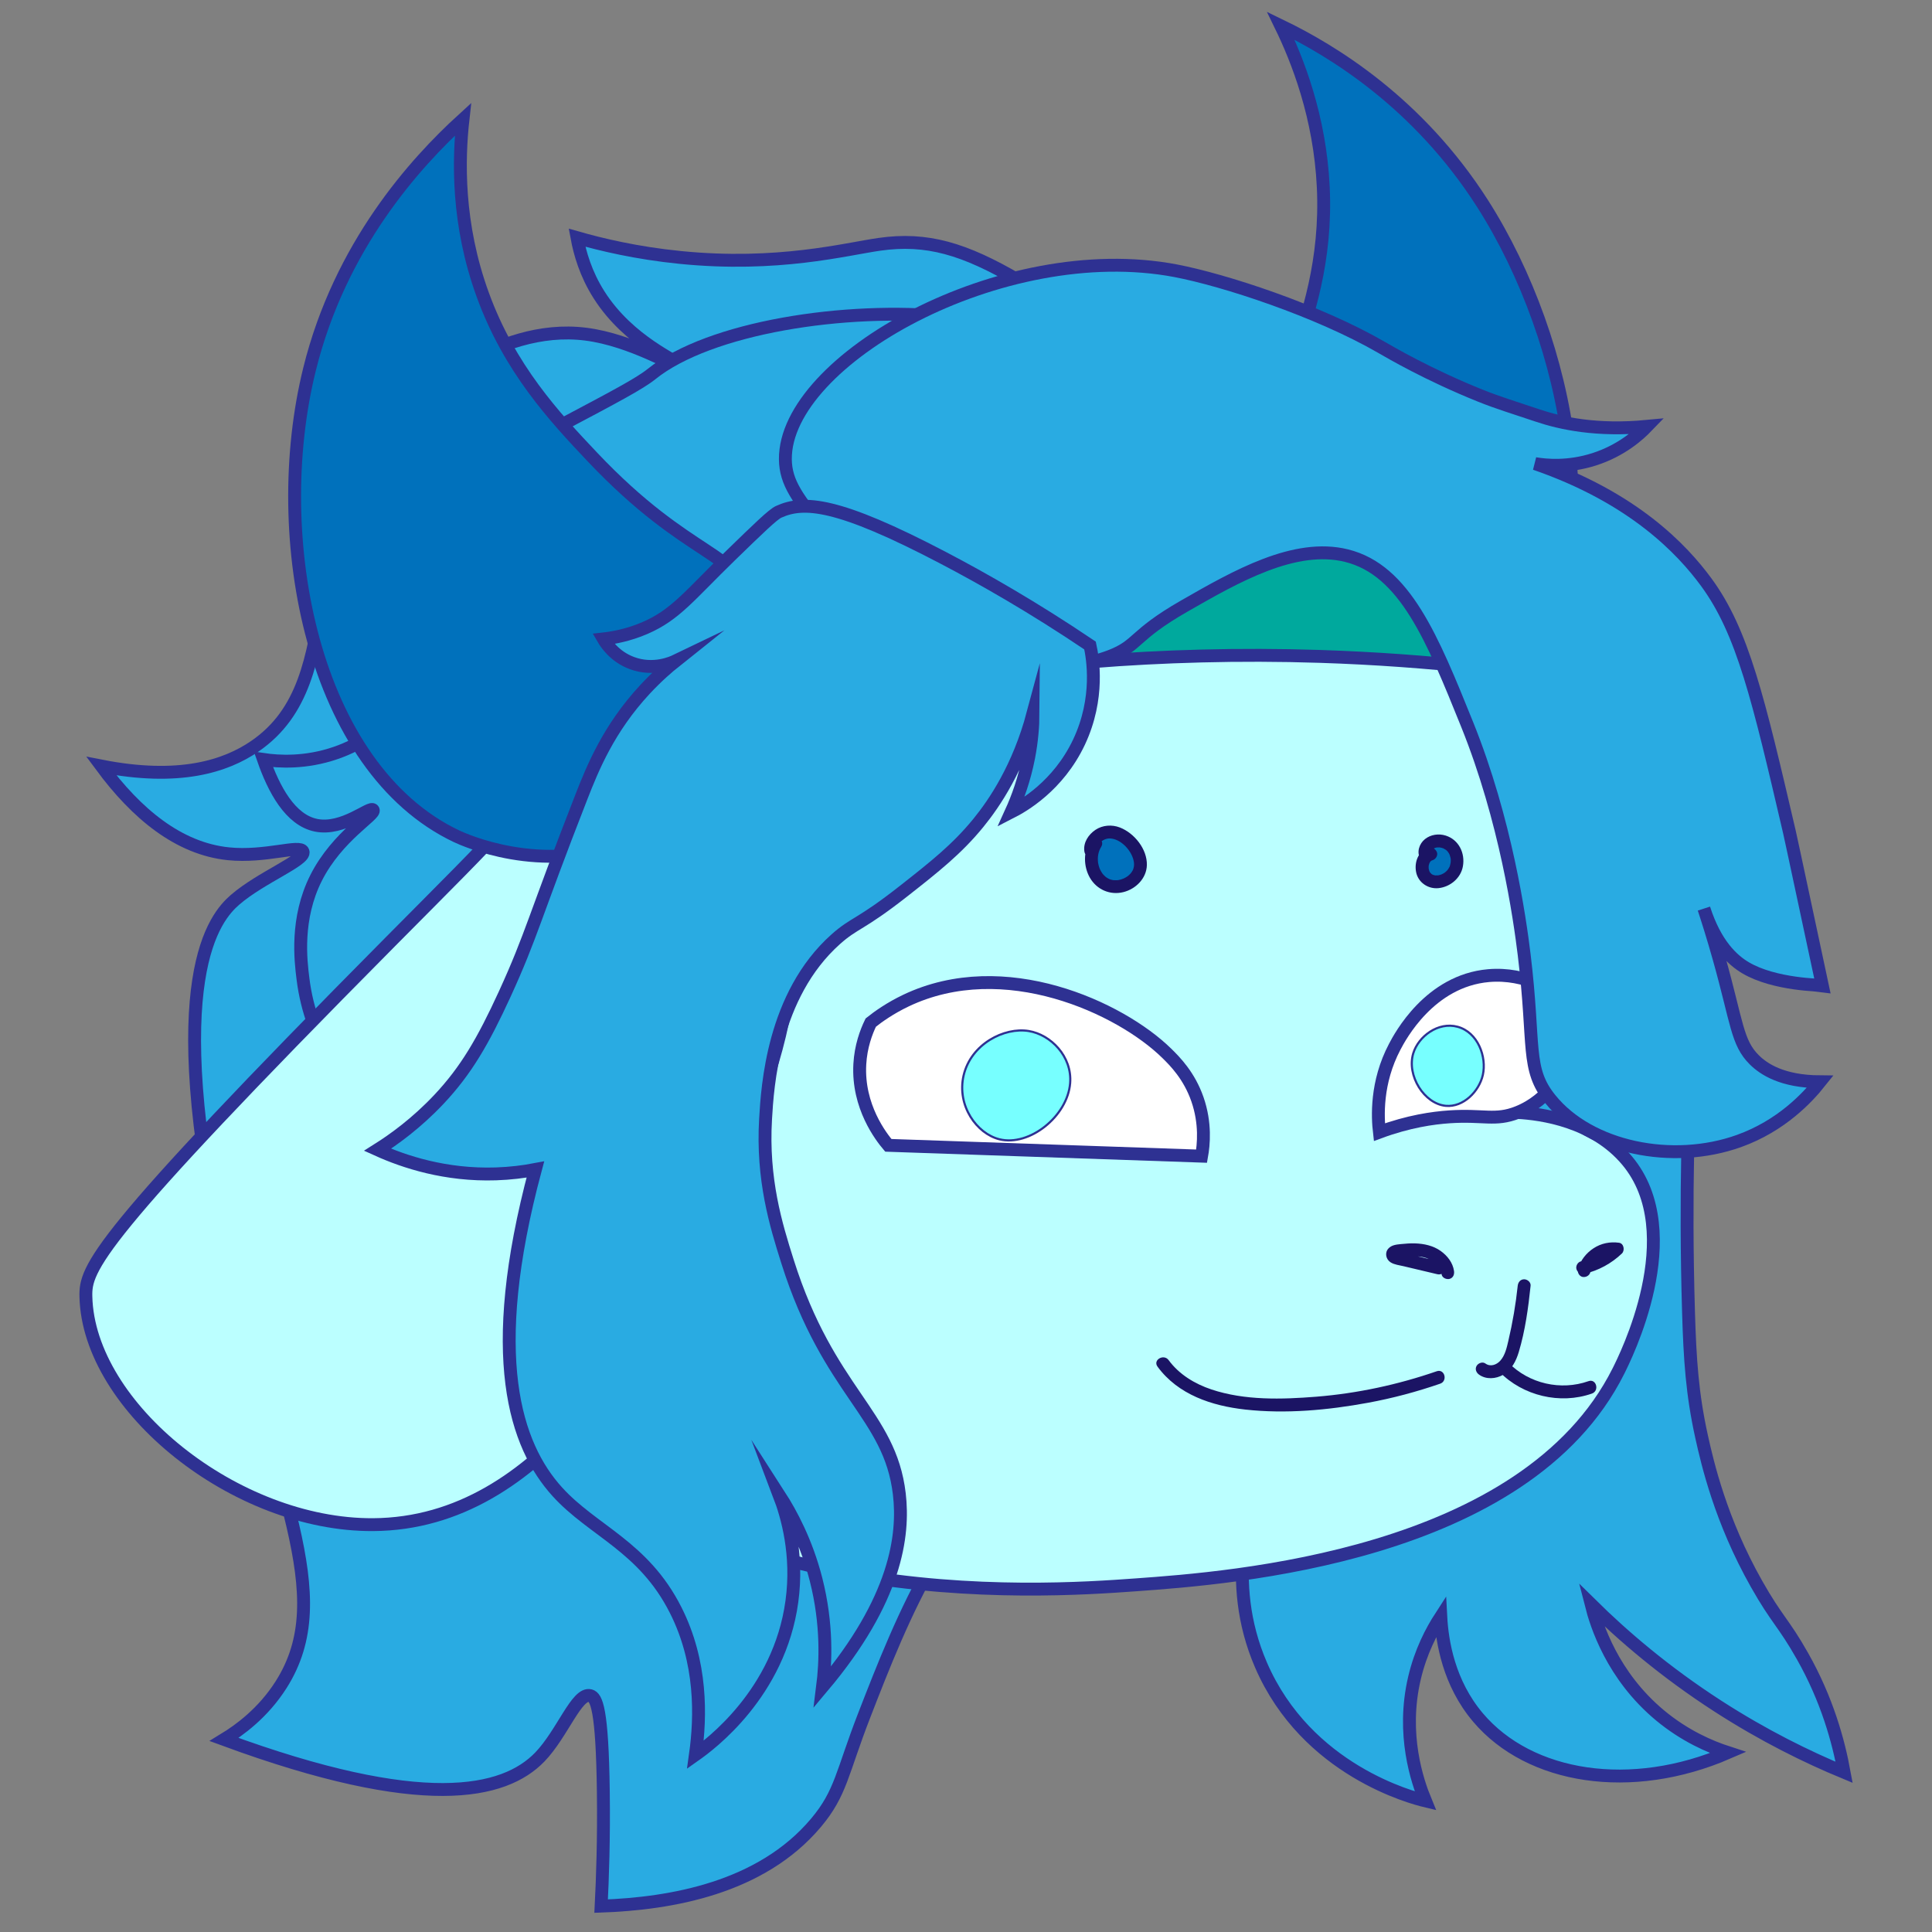
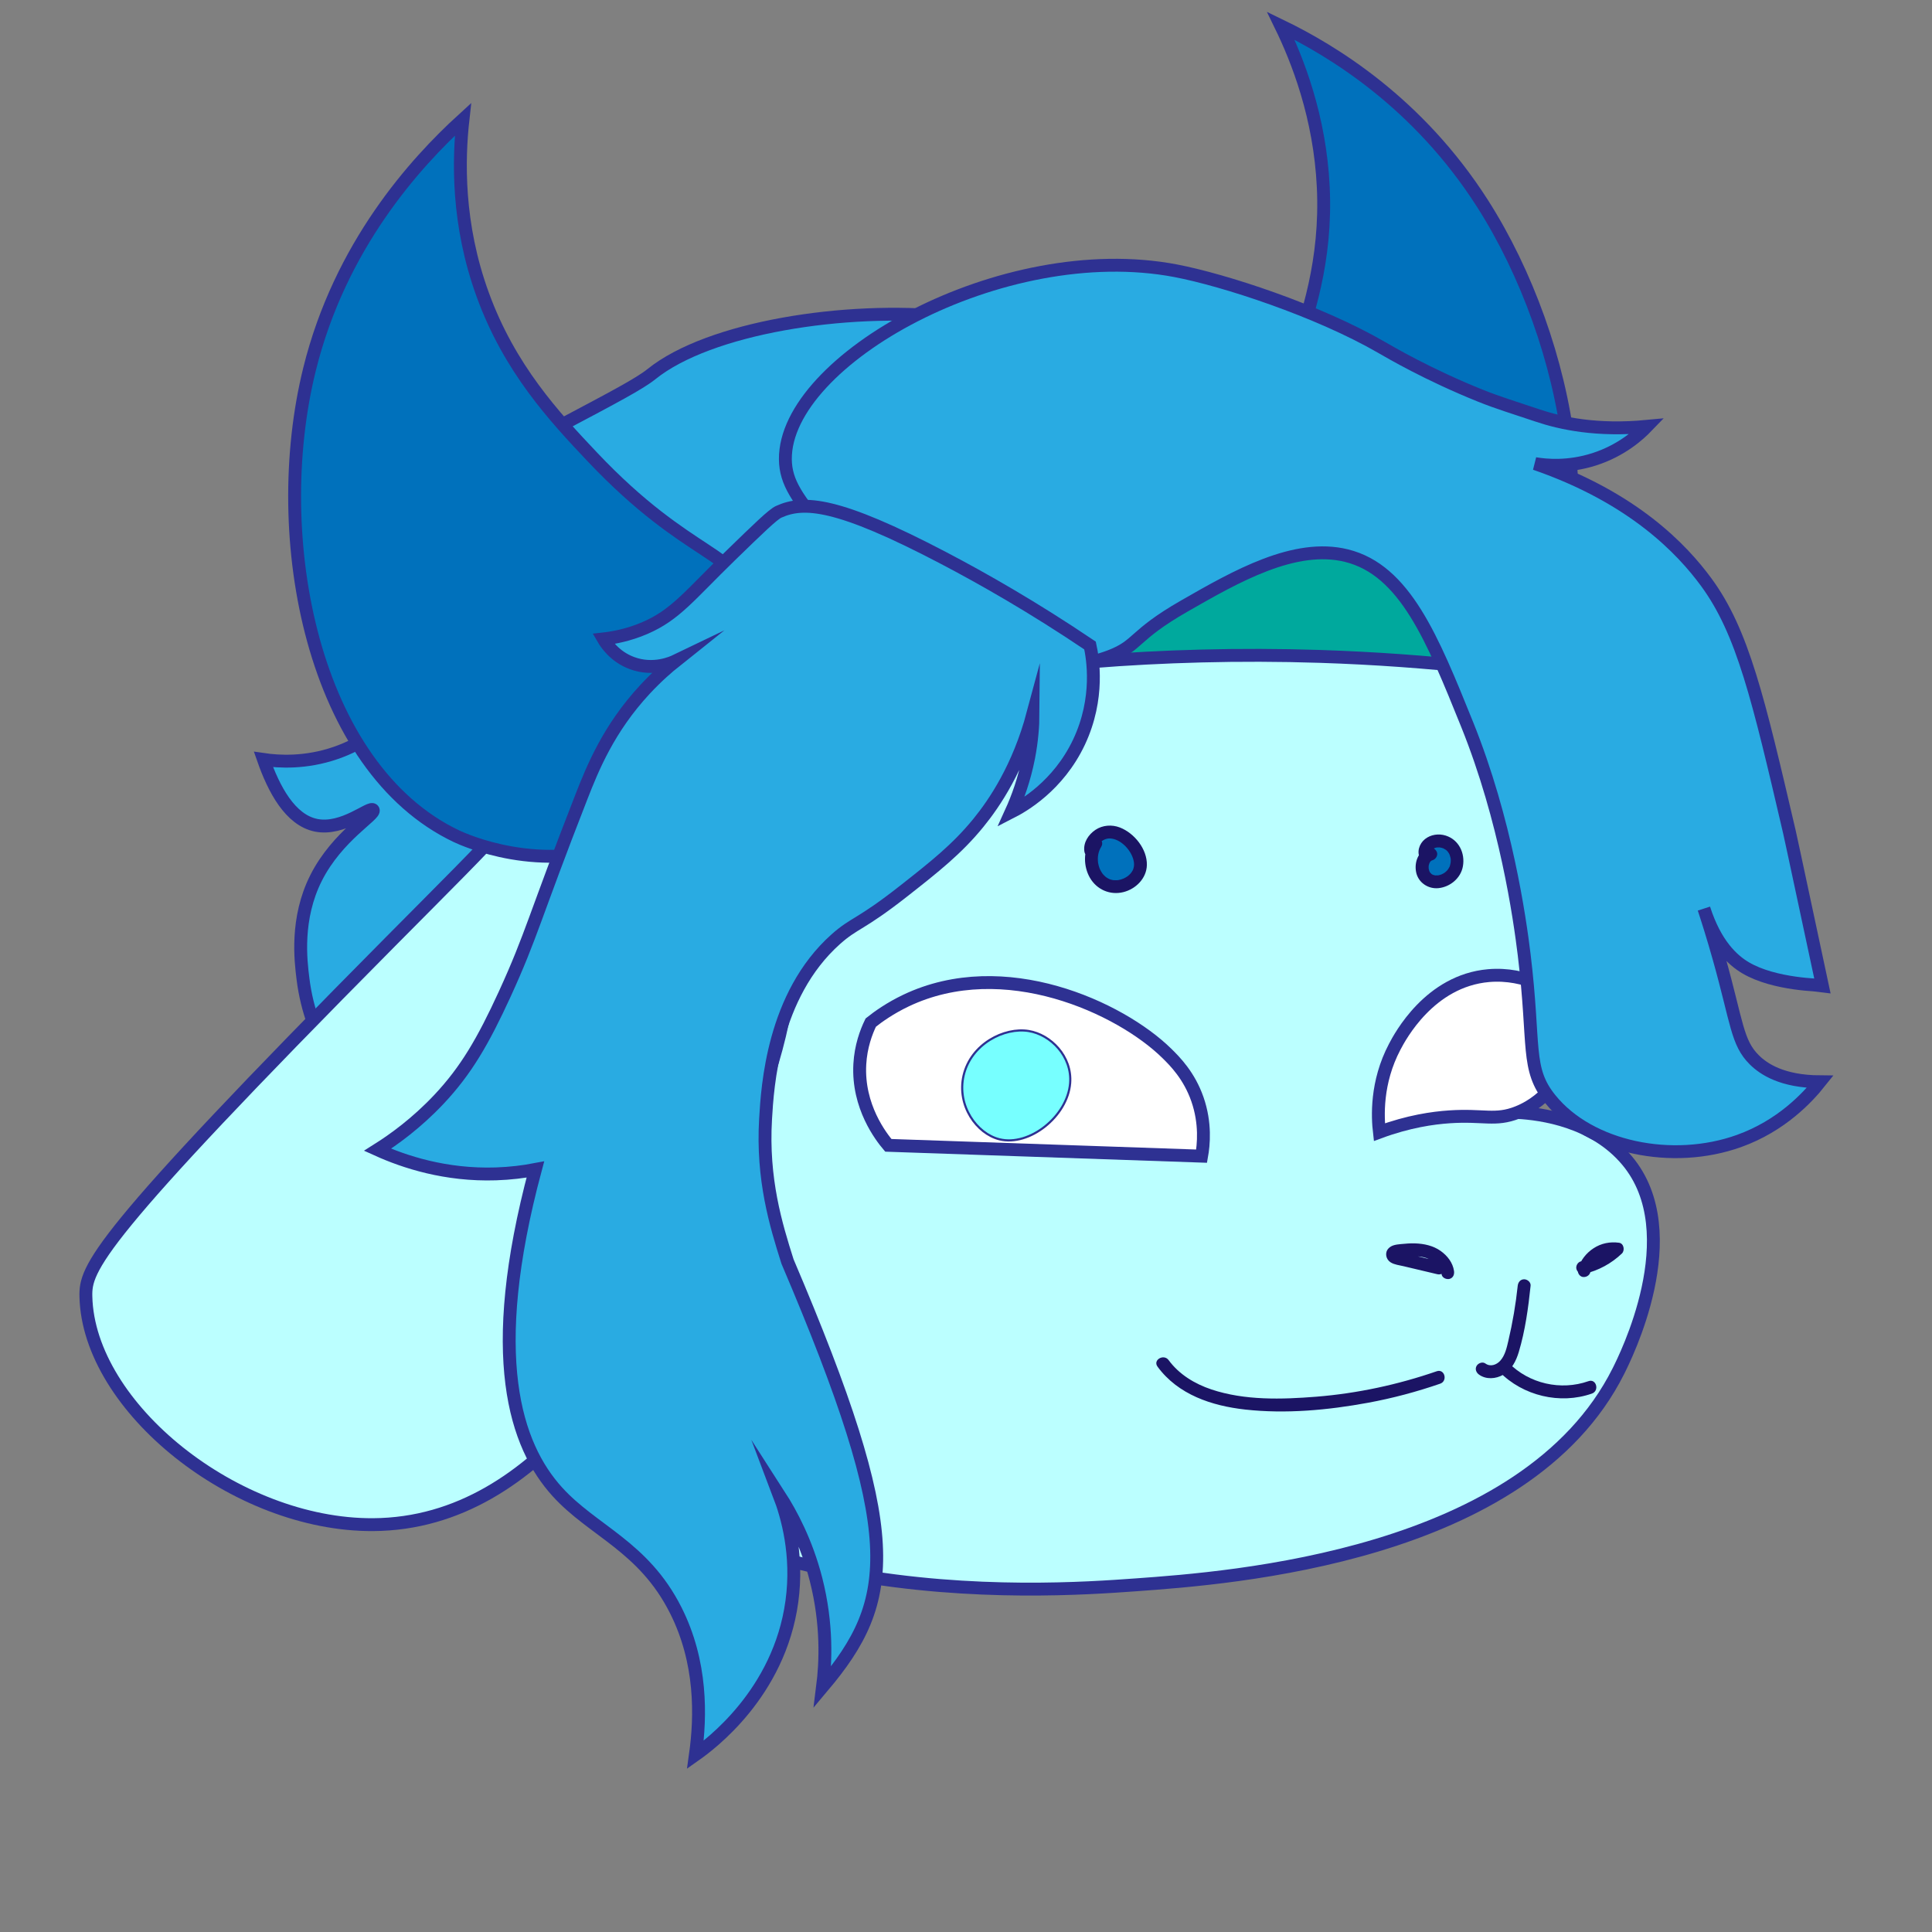
<svg xmlns="http://www.w3.org/2000/svg" version="1.1" width="450" height="450">
  <rect width="100%" height="100%" fill="#808080" stroke="none" />
  <svg width="450" height="450" viewBox="0 0 450 450" fill="none">
-     <path d="M293.207 102.86C239.827 67.21 226.857 53.78 204.867 56.9C196.957 58.02 181.157 62.25 158.397 59.96C148.197 58.94 139.917 56.94 134.397 55.36C135.057 58.94 136.417 63.77 139.507 68.64C146.607 79.85 158.307 84.16 157.887 84.98C157.477 85.79 147.287 79.2 136.437 77.83C115.177 75.14 96.617 93.15 94.057 95.7C66.837 122.82 82.557 157.92 59.337 173.83C52.597 178.45 41.767 182 23.597 178.43C31.767 189.49 41.577 197.67 53.217 198.86C61.817 199.74 69.937 196.65 70.577 198.35C71.307 200.29 60.757 204.36 54.747 209.58C50.187 213.55 37.547 227.49 52.197 294.35C63.757 347.12 78.837 371.33 65.477 392.39C61.267 399.03 55.707 403.02 52.197 405.16C98.447 422.19 117.437 417.83 125.727 409.25C131.007 403.78 134.347 394.13 137.467 394.95C138.897 395.32 140.287 397.88 140.527 417.42C140.667 428.39 140.347 437.51 140.017 443.97C156.327 443.4 177.267 439.77 190.057 424.57C195.907 417.61 196.077 412.96 201.287 399.55C209.897 377.38 222.077 346.05 244.177 337.25C249.267 335.22 265.797 330.06 293.197 345.93C291.737 349.65 285.077 367.83 293.707 387.8C304.357 412.44 329.197 418.79 332.007 419.46C330.157 414.98 326.367 404.02 329.457 390.86C330.907 384.67 333.447 379.86 335.587 376.56C335.897 382.4 337.437 391.99 344.267 400.05C356.297 414.24 379.907 418 402.477 408.22C398.357 406.88 392.467 404.38 386.647 399.54C375.527 390.29 371.817 378.48 370.607 373.71C378.007 381.01 387.767 389.41 400.127 397.39C410.787 404.27 420.887 409.23 429.537 412.81C428.207 405.53 425.567 395.88 419.837 385.75C415.337 377.8 413.877 377.33 409.117 368.9C400.747 354.08 397.697 340.76 396.347 334.69C394.127 324.65 393.617 316.6 393.287 305.58C392.437 277.28 393.427 255.35 393.797 249.92C395.167 229.65 397.427 195.99 386.137 170.26C377.117 149.7 367.437 152.44 293.207 102.86Z" fill="#29ABE2" stroke="#2E3192" stroke-width="3" stroke-miterlimit="10" />
    <path d="M324.867 166.41C342.147 167.62 353.487 155.06 354.537 153.86C375.247 130.14 365.857 79.57 345.297 47.39C330.287 23.9 310.367 11.82 298.327 6C302.207 13.97 307.447 27.2 308.217 43.61C309.017 60.71 304.617 73.67 300.817 84.53C290.997 112.57 281.407 113.68 282.647 126.87C284.357 144.93 304.447 164.98 324.867 166.41Z" fill="#0071BC" stroke="#2E3192" stroke-width="3" stroke-miterlimit="10" />
    <path d="M98.147 176.39C80.437 216.8 88.007 253.85 90.667 265.99C92.997 276.63 98.217 299.36 114.487 320.39C158.127 376.82 242.397 370.74 264.687 369.13C286.457 367.56 355.277 362.6 376.957 319.36C378.407 316.46 393.187 287.29 378.997 270.34C371.207 261.03 358.997 259.43 353.467 259.11C357.297 251.39 361.907 239.87 363.677 225.41C370.257 171.77 331.237 131.68 326.907 127.37C286.627 87.24 224.657 84.32 179.847 100.82C170.827 104.13 121.387 123.37 98.147 176.39Z" fill="#BBFFFF" stroke="#2E3192" stroke-width="3" stroke-miterlimit="10" />
    <path d="M338.667 296.03C338.387 294.09 337.117 292.48 335.557 291.37C333.837 290.14 331.697 289.68 329.617 289.61C328.517 289.57 327.407 289.66 326.307 289.77C325.257 289.88 324.157 289.97 323.397 290.79C322.477 291.78 322.797 293.32 323.897 294.02C324.767 294.58 325.957 294.69 326.937 294.93C329.547 295.55 332.167 296.17 334.777 296.79C336.657 297.24 337.457 294.34 335.577 293.9C333.287 293.36 331.007 292.81 328.717 292.27C328.147 292.13 327.577 292 326.997 291.86C326.667 291.78 326.347 291.71 326.017 291.63C325.867 291.59 325.617 291.48 325.467 291.49C325.907 291.46 325.787 292.95 325.587 292.84C325.567 292.87 325.547 292.89 325.517 292.9C325.627 292.87 325.737 292.84 325.847 292.82C326.287 292.74 326.797 292.72 327.257 292.68C329.177 292.53 331.357 292.48 333.077 293.37C334.517 294.11 335.547 295.24 335.777 296.83C335.897 297.63 336.907 298.07 337.627 297.88C338.487 297.64 338.787 296.84 338.667 296.03Z" fill="#1B1464" />
    <path d="M370.427 296.33C370.487 296.13 370.547 295.94 370.617 295.75C370.657 295.63 370.657 295.46 370.617 295.75C370.627 295.67 370.697 295.57 370.737 295.5C370.917 295.15 371.127 294.83 371.347 294.51C371.237 294.66 371.237 294.64 371.357 294.51C371.417 294.44 371.477 294.37 371.537 294.3C371.677 294.15 371.817 294 371.967 293.86C372.107 293.73 372.247 293.61 372.387 293.49C372.527 293.37 372.167 293.65 372.397 293.49C372.487 293.43 372.577 293.36 372.677 293.3C372.987 293.09 373.317 292.92 373.657 292.76C373.997 292.59 373.357 292.87 373.707 292.74C373.797 292.71 373.877 292.67 373.967 292.64C374.147 292.58 374.317 292.53 374.497 292.48C374.697 292.43 374.897 292.39 375.097 292.35C375.387 292.3 374.887 292.36 375.087 292.35C375.177 292.34 375.267 292.33 375.367 292.33C375.547 292.32 375.737 292.31 375.927 292.32C376.037 292.32 376.147 292.33 376.257 292.34C376.347 292.35 376.697 292.39 376.307 292.34C376.087 291.5 375.867 290.67 375.647 289.83C375.367 290.09 375.087 290.35 374.797 290.59C374.657 290.71 374.517 290.82 374.377 290.93C374.197 291.08 374.547 290.81 374.357 290.94C374.287 290.99 374.217 291.05 374.137 291.1C373.517 291.55 372.877 291.95 372.207 292.31C371.887 292.48 371.567 292.64 371.247 292.79C371.167 292.83 371.087 292.86 371.007 292.9C370.977 292.91 370.727 293.02 370.877 292.96C371.047 292.89 370.717 293.02 370.687 293.04C370.607 293.07 370.517 293.1 370.437 293.14C369.727 293.41 368.997 293.62 368.247 293.79C367.477 293.96 366.957 294.89 367.197 295.64C367.457 296.44 368.217 296.88 369.047 296.69C372.317 295.94 375.347 294.28 377.767 291.97C378.507 291.26 378.247 289.62 377.107 289.46C375.027 289.17 372.947 289.58 371.177 290.74C369.447 291.87 368.107 293.56 367.547 295.57C367.337 296.33 367.807 297.24 368.597 297.42C369.377 297.56 370.197 297.14 370.427 296.33Z" fill="#1B1464" />
    <path d="M334.647 319.39C325.587 322.52 316.157 324.55 306.587 325.32C298.537 325.96 289.927 326.22 282.167 323.63C278.287 322.33 274.647 320.14 272.197 316.8C271.067 315.26 268.467 316.75 269.607 318.31C274.407 324.86 282.237 327.44 290.017 328.31C299.467 329.36 309.317 328.45 318.637 326.73C324.347 325.68 329.957 324.18 335.437 322.29C337.267 321.66 336.487 318.76 334.647 319.39Z" fill="#1B1464" />
    <path d="M255.207 196.46C253.257 199.58 254.267 204.32 257.537 205.99C260.807 207.66 265.537 205.18 265.637 201.51C265.677 200.05 265.077 198.64 264.267 197.43C262.947 195.46 260.857 193.82 258.477 193.79C256.107 193.76 253.707 195.87 254.057 198.22" fill="#0071BC" />
    <path d="M253.907 195.71C252.317 198.33 252.337 201.81 253.867 204.46C255.467 207.22 258.567 208.56 261.657 207.79C264.557 207.07 267.047 204.59 267.127 201.51C267.227 197.78 264.217 194.05 260.847 192.74C258.987 192.02 256.817 192.17 255.147 193.29C253.537 194.37 252.307 196.21 252.557 198.22C252.657 199.02 253.177 199.72 254.057 199.72C254.787 199.72 255.657 199.03 255.557 198.22C255.437 197.25 255.827 196.44 256.667 195.88C257.577 195.27 258.437 195.14 259.537 195.46C261.717 196.09 263.817 198.56 264.117 200.89C264.157 201.19 264.147 201.51 264.117 201.81C264.147 201.5 264.087 201.95 264.077 201.98C264.057 202.07 264.027 202.17 264.007 202.26C263.997 202.28 263.837 202.72 263.957 202.44C263.917 202.53 263.877 202.61 263.837 202.7C263.767 202.83 263.697 202.95 263.617 203.07C263.587 203.11 263.357 203.43 263.517 203.23C263.357 203.44 263.167 203.63 262.977 203.81C262.887 203.89 262.797 203.97 262.707 204.05C262.927 203.87 262.547 204.16 262.537 204.16C262.337 204.3 262.117 204.42 261.897 204.53C261.807 204.57 261.717 204.62 261.627 204.66C261.857 204.56 261.347 204.76 261.297 204.78C261.067 204.86 260.827 204.92 260.577 204.97C260.607 204.97 260.127 205.04 260.337 205.01C260.547 204.99 260.067 205.02 260.097 205.02C259.847 205.03 259.607 205.02 259.367 205.01C258.927 204.99 259.617 205.09 259.187 204.98C259.047 204.94 258.897 204.92 258.757 204.88C258.617 204.84 258.477 204.79 258.337 204.74C258.547 204.83 258.327 204.73 258.287 204.71C258.037 204.58 257.797 204.44 257.567 204.27C257.347 204.1 257.807 204.49 257.457 204.17C257.367 204.09 257.267 204 257.177 203.91C257.087 203.82 257.007 203.73 256.917 203.63C256.807 203.49 256.787 203.48 256.867 203.58C256.817 203.52 256.777 203.46 256.737 203.4C256.377 202.87 256.147 202.4 256.017 201.98C255.917 201.68 255.857 201.39 255.787 201.08C255.777 201.02 255.727 200.69 255.757 200.94C255.737 200.76 255.717 200.58 255.717 200.4C255.667 199.19 255.897 198.22 256.497 197.23C257.507 195.57 254.907 194.06 253.907 195.71Z" fill="#1B1464" />
    <path d="M333.197 198.91C330.727 199.57 330.537 203.62 332.737 204.91C334.937 206.2 338.047 204.76 339.007 202.4C339.687 200.73 339.447 198.69 338.267 197.33C337.087 195.97 334.977 195.46 333.367 196.26C332.257 196.82 331.457 198.27 332.127 199.31" fill="#0071BC" />
    <path d="M332.797 197.46C330.367 198.16 329.397 200.75 329.827 203.07C330.277 205.54 332.647 207.14 335.107 206.86C337.807 206.56 340.257 204.52 340.737 201.78C341.287 198.72 339.797 195.59 336.727 194.62C335.097 194.11 333.247 194.37 331.907 195.44C330.557 196.52 329.907 198.5 330.837 200.06C331.237 200.73 332.207 201.04 332.887 200.6C333.567 200.16 333.857 199.27 333.427 198.55C333.247 198.25 333.457 198.84 333.397 198.5C333.327 198.14 333.377 198.84 333.387 198.47C333.407 198.11 333.267 198.78 333.387 198.43C333.397 198.41 333.477 198.06 333.417 198.29C333.357 198.5 333.477 198.18 333.487 198.15C333.517 198.09 333.747 197.78 333.517 198.06C333.597 197.97 333.677 197.88 333.757 197.8C333.817 197.74 333.877 197.69 333.937 197.64C333.807 197.74 333.787 197.76 333.877 197.7C333.957 197.66 334.047 197.6 334.127 197.55C334.447 197.36 333.857 197.61 334.217 197.51C334.337 197.48 334.447 197.44 334.567 197.41C334.647 197.39 335.027 197.36 334.647 197.39C334.847 197.38 335.047 197.37 335.257 197.38C335.327 197.38 335.717 197.45 335.347 197.38C335.487 197.41 335.627 197.43 335.767 197.47C335.867 197.5 335.957 197.53 336.057 197.56C336.427 197.66 335.807 197.42 336.157 197.59C336.377 197.7 336.587 197.83 336.797 197.96C336.747 197.93 336.577 197.77 336.787 197.95C336.877 198.03 336.967 198.11 337.057 198.2C337.147 198.29 337.227 198.38 337.307 198.48C337.107 198.23 337.417 198.66 337.447 198.71C337.487 198.78 337.537 198.86 337.577 198.94C337.597 198.99 337.747 199.37 337.637 199.06C337.727 199.31 337.797 199.56 337.857 199.81C337.877 199.9 337.887 199.98 337.907 200.07C337.857 199.71 337.907 200.14 337.907 200.19C337.917 200.32 337.917 200.45 337.907 200.59C337.907 200.66 337.847 201.21 337.897 200.85C337.867 201.07 337.817 201.28 337.757 201.49C337.717 201.62 337.677 201.74 337.637 201.87C337.507 202.27 337.787 201.62 337.597 201.94C337.497 202.1 337.417 202.27 337.317 202.43C337.277 202.49 337.037 202.77 337.287 202.49C337.187 202.6 337.087 202.72 336.987 202.83C336.857 202.97 336.707 203.09 336.567 203.21C336.847 202.97 336.567 203.21 336.507 203.25C336.417 203.31 336.317 203.37 336.217 203.43C336.057 203.53 335.887 203.61 335.717 203.69C336.067 203.52 335.727 203.68 335.657 203.7C335.517 203.75 335.377 203.79 335.227 203.83C335.147 203.85 335.037 203.86 334.957 203.89C334.757 203.97 335.317 203.87 334.977 203.89C334.757 203.9 334.547 203.9 334.327 203.9C333.967 203.9 334.647 203.98 334.297 203.9C334.227 203.88 334.157 203.87 334.087 203.85C333.977 203.82 333.877 203.79 333.777 203.76C333.627 203.7 333.637 203.71 333.827 203.79C333.757 203.76 333.697 203.73 333.627 203.69C333.537 203.64 333.457 203.59 333.377 203.54C333.207 203.44 333.447 203.5 333.467 203.61C333.457 203.57 333.127 203.24 333.087 203.23C333.267 203.3 333.247 203.46 333.107 203.24C333.077 203.19 333.047 203.14 333.017 203.09C332.987 203.04 332.937 202.88 332.897 202.85C332.987 203.07 332.997 203.11 332.947 202.96C332.927 202.9 332.907 202.85 332.887 202.79C332.827 202.62 332.797 202.44 332.757 202.26C332.687 201.94 332.777 202.62 332.767 202.3C332.767 202.18 332.757 202.06 332.757 201.93C332.757 201.85 332.767 201.78 332.767 201.7C332.767 201.32 332.697 201.98 332.757 201.69C332.797 201.48 332.857 201.29 332.917 201.09C332.987 200.86 332.887 201.18 332.867 201.2C332.937 201.12 332.967 200.98 333.027 200.89C333.047 200.85 333.127 200.68 333.167 200.67C333.017 200.86 332.987 200.89 333.087 200.77C333.127 200.73 333.167 200.69 333.197 200.64C333.237 200.6 333.287 200.56 333.317 200.52C333.467 200.34 333.017 200.69 333.357 200.5C333.407 200.47 333.557 200.42 333.587 200.37C333.367 200.46 333.327 200.48 333.477 200.42C333.537 200.4 333.597 200.38 333.647 200.37C334.397 200.15 334.947 199.3 334.697 198.52C334.397 197.75 333.607 197.23 332.797 197.46Z" fill="#1B1464" />
    <path d="M344.487 320.17C346.147 321.37 348.427 321.19 350.137 320.2C352.077 319.08 353.127 317 353.747 314.93C355.247 309.95 355.967 304.63 356.507 299.47C356.597 298.66 355.757 297.97 355.007 297.97C354.127 297.97 353.597 298.66 353.507 299.47C353.047 303.8 352.317 308.09 351.317 312.33C350.947 313.91 350.567 315.68 349.447 316.93C348.567 317.92 347.117 318.41 345.987 317.59C345.327 317.11 344.317 317.48 343.937 318.13C343.497 318.87 343.837 319.7 344.487 320.17Z" fill="#1B1464" />
    <path d="M349.227 319.51C354.697 325.12 363.377 327.2 370.787 324.59C372.597 323.95 371.817 321.05 369.987 321.7C363.547 323.97 356.127 322.29 351.347 317.39C349.997 316.01 347.877 318.13 349.227 319.51Z" fill="#1B1464" />
    <path d="M231.417 163.11C264.707 138.03 287.837 121.78 284.527 104.9C280.357 83.66 237.507 75.5 221.157 73.82C196.937 71.33 165.207 76.29 151.727 87.15C149.007 89.34 143.007 92.51 130.997 98.87C129.047 99.9 125.337 101.81 120.607 101.33C117.427 101.01 114.967 99.74 113.457 98.78C119.247 107.12 125.027 115.46 130.817 123.8C124.717 119.97 117.047 115.91 107.837 112.57C102.947 110.8 98.317 109.47 94.047 108.48C92.167 114.31 89.447 125.52 92.007 139.12C93.487 146.98 96.257 153.19 98.647 157.5C97.147 160.33 91.107 170.92 78.217 175.37C71.157 177.81 64.907 177.42 61.367 176.9C63.777 183.79 67.587 191.01 73.627 192.22C79.947 193.49 86.217 187.69 86.907 188.65C87.667 189.7 78.597 194.63 73.627 204.48C68.837 213.98 70.037 223.75 70.567 227.97C71.527 235.78 74.227 241.74 76.187 245.33C85.827 241.1 99.807 234.84 116.527 226.95C165.277 203.93 197.997 188.29 231.417 163.11Z" fill="#29ABE2" stroke="#2E3192" stroke-width="3" stroke-miterlimit="10" />
    <path d="M129.797 174.35C123.187 187.45 117.237 192.82 90.987 219.29C21.897 288.95 19.847 295.42 20.007 302.01C20.617 327.78 54.927 355.31 86.897 355.12C126.867 354.87 149.687 311.37 164.517 283.12C173.847 265.33 193.687 227.51 179.327 191.72C171.787 172.93 154.137 152.99 142.557 155.98C136.517 157.52 134.677 164.69 129.797 174.35Z" fill="#BBFFFF" stroke="#2E3192" stroke-width="3" stroke-miterlimit="10" />
    <path d="M145.117 196.3C126.087 203.84 108.007 195.57 106.307 194.77C72.937 178.89 62.347 125.4 72.097 86C79.207 57.24 96.677 37.97 107.837 27.79C106.797 37.1 106.417 52.12 112.437 68.64C118.697 85.86 129.107 97.07 137.967 106.43C160.827 130.58 172.147 128.15 176.267 141.66C181.917 160.17 167.607 187.39 145.117 196.3Z" fill="#0071BC" stroke="#2E3192" stroke-width="3" stroke-miterlimit="10" />
    <path d="M247.757 131.45C248.947 132.39 255.767 137.97 255.927 146.77C255.987 149.82 255.217 152.35 254.477 154.11C270.577 152.85 288.337 152.27 307.497 152.89C320.307 153.31 332.417 154.21 343.757 155.44C350.017 140.62 347.087 133.4 345.287 130.42C336.187 115.32 302.547 120.25 281.967 123.27C267.377 125.42 255.617 128.82 247.757 131.45Z" fill="#00A99D" stroke="#2E3192" stroke-width="3" stroke-miterlimit="10" />
    <path d="M278.907 256.05C276.997 250.54 273.647 247.18 271.757 245.33C260.977 234.75 233.917 222.13 210.987 233.07C207.347 234.81 204.597 236.76 202.817 238.18C201.737 240.4 200.497 243.73 200.267 247.88C199.717 257.75 205.267 264.82 206.907 266.77C231.227 267.61 255.557 268.45 279.877 269.29C280.347 266.66 280.857 261.66 278.907 256.05Z" fill="white" stroke="#2E3192" stroke-width="3" stroke-miterlimit="10" />
    <path d="M324.867 243.79C326.077 241.49 332.977 228.44 346.727 227.24C355.547 226.47 362.247 231.01 364.477 232.68C365.017 233.97 367.847 241.1 364.407 248.76C364.157 249.31 360.977 256.13 353.457 259.11C348.277 261.16 345.557 259.6 337.627 260.13C333.757 260.39 328.107 261.18 321.287 263.7C320.887 260.23 320.447 252.16 324.867 243.79Z" fill="white" stroke="#2E3192" stroke-width="3" stroke-miterlimit="10" />
    <path d="M258.487 152.9C265.317 150.3 263.707 148.12 275.847 141.16C287.847 134.28 301.567 126.42 313.637 129.42C327.217 132.79 333.617 148.65 341.727 168.74C350.737 191.08 353.967 213.84 355.007 222.36C357.607 243.76 355.327 248.89 361.137 256.06C370.307 267.38 389.567 271.31 405.047 265.76C414.947 262.21 421.067 255.58 423.937 251.97C415.057 251.92 410.757 248.98 408.617 246.86C404.567 242.86 404.617 238.25 400.447 223.37C399.007 218.23 397.687 214.11 396.877 211.63C399.557 219.98 403.547 223.62 406.577 225.42C413.327 229.41 424.177 229.46 424.447 229.51C417.277 195.86 416.787 193.77 416.787 193.77C409.537 162.69 405.917 147.15 397.387 135.56C391.867 128.05 380.507 115.91 357.557 107.99C360.157 108.42 365.317 108.91 371.347 106.97C377.717 104.92 381.767 101.22 383.607 99.31C371.977 100.42 363.607 98.63 358.077 96.76C352.997 95.04 348.937 93.83 344.797 92.16C332.507 87.21 323.807 82.07 321.817 80.93C306.907 72.3 285.047 65.2 273.817 63.06C233.387 55.37 182.737 83.89 182.927 106.97C182.967 112.43 185.897 116.33 192.117 123.82C206.937 141.65 235.807 161.53 258.487 152.9Z" fill="#29ABE2" stroke="#2E3192" stroke-width="3" stroke-miterlimit="10" />
-     <path d="M219.677 129.92C228.857 134.73 240.647 141.42 253.887 150.35C254.517 153.23 256.157 162.57 251.337 172.82C246.467 183.15 238.127 187.82 235.507 189.16C236.997 185.89 238.587 181.59 239.597 176.39C240.337 172.55 240.597 169.09 240.617 166.18C237.237 178.8 231.667 187.03 227.847 191.71C222.907 197.77 217.597 201.95 210.487 207.54C200.337 215.52 199.047 214.85 194.657 218.77C180.007 231.84 178.757 253.17 178.317 260.64C177.487 274.71 180.727 285.31 183.427 293.83C193.067 324.36 207.277 329.33 209.467 347.96C210.607 357.62 208.707 372.61 191.597 392.9C192.307 387.31 192.737 378.36 190.067 367.88C187.847 359.2 184.297 352.58 181.497 348.23C183.357 353.12 185.937 362.06 184.447 372.99C181.527 394.44 165.257 406.42 161.977 408.73C163.237 399.76 163.497 387.15 157.377 375.03C149.877 360.16 138.137 356.64 129.807 347.46C120.067 336.72 112.997 316.04 124.697 272.4C121.927 272.93 118.847 273.31 115.507 273.42C103.757 273.8 94.157 270.61 87.937 267.8C91.697 265.43 96.957 261.66 102.237 256.06C108.557 249.34 112.517 242.53 117.557 231.55C123.847 217.83 124.477 213.6 135.427 185.59C138.007 179 141.727 169.73 150.237 160.57C153.037 157.56 155.617 155.34 157.387 153.93C156.597 154.31 152.217 156.32 147.177 154.44C143.097 152.92 141.097 149.78 140.537 148.82C142.867 148.56 146.367 147.94 150.237 146.27C157.367 143.18 160.527 138.77 170.147 129.42C176.737 123.02 180.027 119.82 181.377 119.21C187.207 116.57 195.047 117.02 219.677 129.92Z" fill="#29ABE2" stroke="#2E3192" stroke-width="3" stroke-miterlimit="10" />
+     <path d="M219.677 129.92C228.857 134.73 240.647 141.42 253.887 150.35C254.517 153.23 256.157 162.57 251.337 172.82C246.467 183.15 238.127 187.82 235.507 189.16C236.997 185.89 238.587 181.59 239.597 176.39C240.337 172.55 240.597 169.09 240.617 166.18C237.237 178.8 231.667 187.03 227.847 191.71C222.907 197.77 217.597 201.95 210.487 207.54C200.337 215.52 199.047 214.85 194.657 218.77C180.007 231.84 178.757 253.17 178.317 260.64C177.487 274.71 180.727 285.31 183.427 293.83C210.607 357.62 208.707 372.61 191.597 392.9C192.307 387.31 192.737 378.36 190.067 367.88C187.847 359.2 184.297 352.58 181.497 348.23C183.357 353.12 185.937 362.06 184.447 372.99C181.527 394.44 165.257 406.42 161.977 408.73C163.237 399.76 163.497 387.15 157.377 375.03C149.877 360.16 138.137 356.64 129.807 347.46C120.067 336.72 112.997 316.04 124.697 272.4C121.927 272.93 118.847 273.31 115.507 273.42C103.757 273.8 94.157 270.61 87.937 267.8C91.697 265.43 96.957 261.66 102.237 256.06C108.557 249.34 112.517 242.53 117.557 231.55C123.847 217.83 124.477 213.6 135.427 185.59C138.007 179 141.727 169.73 150.237 160.57C153.037 157.56 155.617 155.34 157.387 153.93C156.597 154.31 152.217 156.32 147.177 154.44C143.097 152.92 141.097 149.78 140.537 148.82C142.867 148.56 146.367 147.94 150.237 146.27C157.367 143.18 160.527 138.77 170.147 129.42C176.737 123.02 180.027 119.82 181.377 119.21C187.207 116.57 195.047 117.02 219.677 129.92Z" fill="#29ABE2" stroke="#2E3192" stroke-width="3" stroke-miterlimit="10" />
    <path d="M239.577 240.14C244.737 240.97 249.747 246.06 249.257 252.28C248.657 260 239.767 267.09 232.787 265.36C227.497 264.05 222.827 257.54 224.437 250.52C226.157 243.12 233.937 239.23 239.577 240.14Z" fill="#77FFFF" stroke="#2E3192" stroke-width="0.5" stroke-miterlimit="10" />
-     <path d="M345.377 250.39C344.507 254.22 340.837 257.93 336.767 257.57C331.717 257.11 327.597 250.51 329.177 245.33C330.377 241.4 334.957 237.94 339.477 239.15C344.257 240.43 346.327 246.21 345.377 250.39Z" fill="#77FFFF" stroke="#2E3192" stroke-width="0.5" stroke-miterlimit="10" />
  </svg>
  <style>@media (prefers-color-scheme: light) { :root { filter: none; } }
@media (prefers-color-scheme: dark) { :root { filter: none; } }
</style>
</svg>